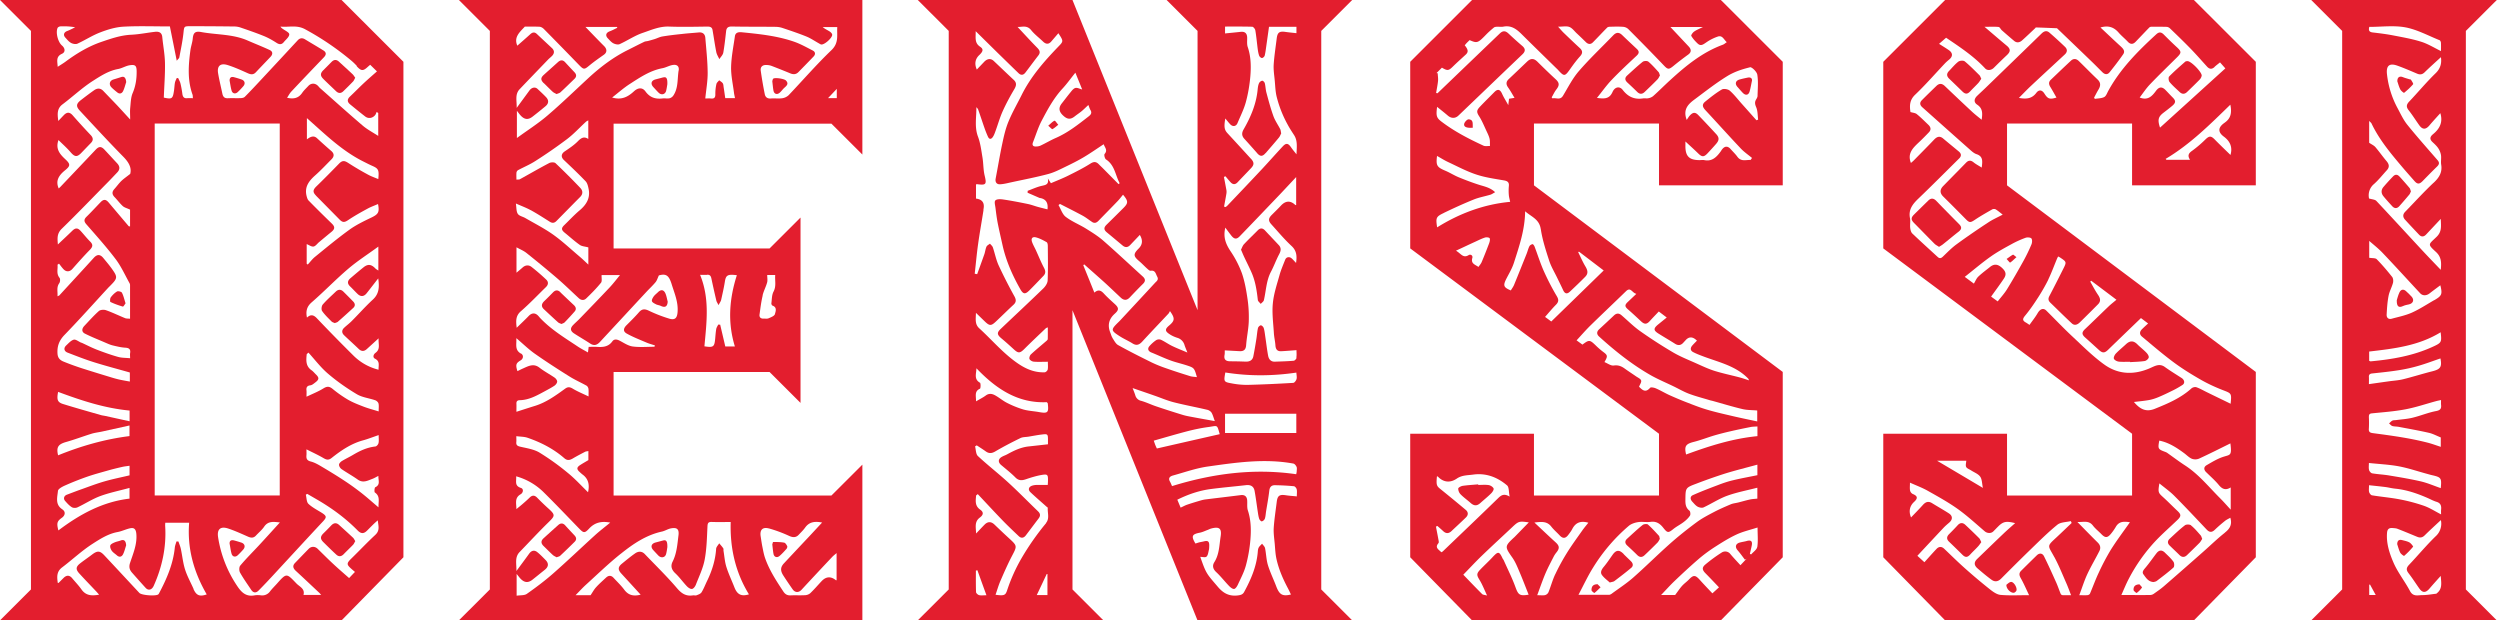
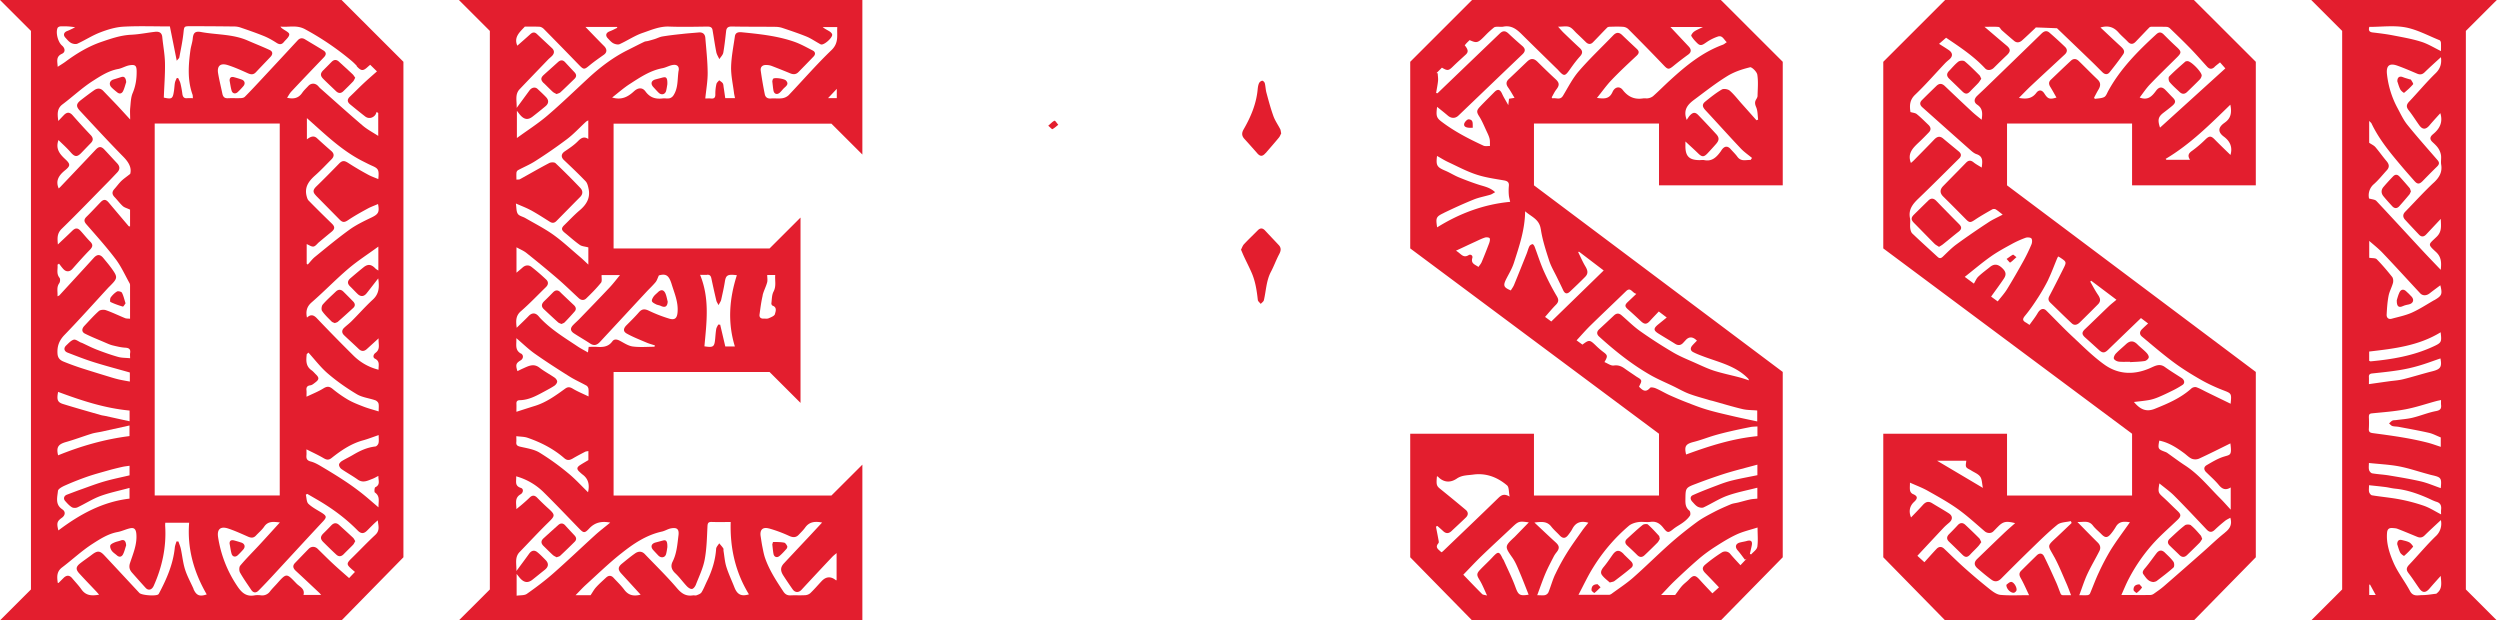
<svg xmlns="http://www.w3.org/2000/svg" viewBox="0 0 133 33" fill="none">
  <g clip-path="url(#a)" fill="#E31E2E">
    <path d="M12.841 4.225a6.313 6.313 0 0 0-.394-.119c-.156-.04-.232.029-.232.182.034.181.056.357.105.53.045.161.198.198.323.085a4 4 0 0 0 .303-.318c.122-.141.074-.303-.105-.36ZM17.206 4.206c.22.218.448.43.672.646.127.122.263.125.388 0 .176-.17.351-.343.518-.518.046-.049.071-.12.114-.199-.054-.07-.09-.142-.148-.193-.238-.223-.479-.442-.72-.663-.13-.119-.263-.116-.388.012-.144.144-.286.291-.43.433-.18.173-.185.306-.006.48v.002Z" />
    <path d="m0 0 1.647 1.644v29.715L0 33.003h18.172l3.29-3.356V3.287L18.172 0H0Zm3.316 27.097c-.397-.258-.264-.647-.233-.981.012-.113.25-.235.409-.303.377-.167.762-.318 1.15-.454.352-.122.712-.218 1.071-.32.258-.074.522-.139.783-.198.124-.029.252-.04.396-.063v.51c-.439.105-.884.193-1.32.318-.405.116-.8.266-1.196.408-.275.096-.544.201-.816.303-.153.057-.204.207-.097.332.108.122.221.25.357.334.074.048.216.048.3.009.409-.193.794-.445 1.214-.601.493-.181 1.014-.286 1.556-.434v.57c-1.432.167-2.647.833-3.784 1.692-.102-.391-.07-.49.184-.672.182-.127.21-.326.029-.445l-.003-.005ZM5.9 14.23c-.125-.173-.264-.332-.397-.496-.176-.218-.337-.213-.519-.011-.604.666-1.216 1.326-1.825 1.99-.014.016-.04.019-.1.05.018-.252-.064-.476.094-.697.049-.068.06-.23.014-.286-.184-.227-.079-.468-.107-.697.025-.02.054-.037.08-.057.081.102.158.215.251.309.15.147.33.122.465-.034.303-.343.607-.686.927-1.012.15-.156.178-.272.017-.434-.179-.178-.337-.38-.507-.566-.16-.179-.284-.173-.454-.006-.244.24-.496.47-.76.723-.022-.304-.065-.573.208-.837.827-.804 1.626-1.638 2.437-2.46.173-.175.34-.354.51-.532.164-.17.147-.332-.009-.496-.223-.238-.444-.482-.668-.72-.173-.184-.298-.179-.47.006-.624.66-1.248 1.317-1.874 1.975-.028.028-.057.054-.09.085-.157-.363-.055-.649.336-.966.287-.233.295-.324.029-.576-.292-.272-.55-.55-.377-1.034.22.218.45.42.646.649.218.252.343.272.578.025.165-.17.329-.343.496-.513.142-.144.133-.275-.006-.425A37.131 37.131 0 0 1 3.87 6.14c-.156-.179-.3-.193-.474-.015-.088.091-.175.185-.295.31-.048-.37-.076-.658.227-.885.547-.41 1.052-.89 1.627-1.255.405-.258.828-.533 1.33-.624.212-.04.41-.17.623-.201.3-.045.36.034.362.334.003.397-.053.774-.212 1.148-.1.235-.102.516-.13.78-.02.184-.003.368-.003.626-.261-.284-.47-.516-.686-.746-.247-.26-.499-.518-.748-.779-.15-.156-.32-.147-.485-.031-.232.164-.462.337-.689.513-.266.204-.289.34-.06.584.757.813 1.509 1.632 2.29 2.426.295.297.471.595.38.926-.192.153-.342.253-.47.375-.133.13-.244.286-.368.425-.134.147-.14.28 0 .428.153.158.283.34.445.487.093.082.232.113.385.187v.893c-.031-.006-.062 0-.074-.014-.354-.417-.708-.836-1.062-1.256-.15-.178-.267-.187-.428-.023-.25.258-.494.525-.751.777-.15.147-.14.258 0 .414.527.604 1.065 1.202 1.547 1.84.298.393.502.855.745 1.289a.217.217 0 0 1 .023.093v1.791c-.102-.011-.187-.003-.26-.03-.344-.14-.678-.304-1.027-.426-.107-.037-.292-.023-.371.045-.275.244-.519.522-.774.791-.136.145-.158.315.029.411.348.176.717.32 1.077.476.127.054.255.114.388.148.221.053.445.11.672.124.206.011.306.074.269.292-.012.08 0 .162 0 .27-.23-.023-.445-.015-.644-.072-.382-.107-.76-.243-1.13-.385-.27-.105-.53-.24-.794-.363-.014-.005-.031-.005-.048-.014-.13-.057-.278-.181-.383-.153-.15.043-.275.19-.4.306-.15.139-.118.31.074.383.462.178.922.36 1.392.507.63.198 1.267.363 1.919.55v.482c-.202-.037-.391-.068-.576-.11-.15-.035-.3-.077-.447-.123a96.22 96.22 0 0 1-1.537-.476c-.323-.105-.64-.22-.955-.348-.187-.074-.317-.182-.334-.428-.026-.406.093-.709.38-1.004.796-.822 1.558-1.677 2.335-2.52l.034-.033c.468-.465.473-.499.102-1.015l-.008-.011Zm-.304 7.898c-.08-.017-.161-.025-.238-.048-.669-.192-1.34-.38-2.003-.586-.3-.094-.343-.233-.264-.646 1.241.461 2.477.87 3.803.994v.57c-.445-.096-.87-.19-1.295-.284h-.003Zm1.293.508v.564c-1.31.164-2.57.524-3.798 1.023-.105-.434.006-.59.425-.709.46-.13.907-.3 1.363-.442.179-.054.369-.073.55-.113l1.457-.323h.003Zm3.409 8.695c-.15-.34-.337-.672-.45-1.026-.114-.354-.148-.734-.227-1.103-.029-.136-.085-.266-.13-.396h-.103c-.03.107-.076.212-.088.323-.087.875-.43 1.666-.836 2.431a.188.188 0 0 1-.042.06c-.122.107-.887.05-1.006-.074-.618-.663-1.236-1.33-1.857-1.992-.243-.261-.374-.27-.668-.046-.207.16-.425.304-.63.465-.23.184-.24.318-.042.536.292.32.592.629.89.944.048.05.096.107.164.184-.385.068-.7.06-.938-.278-.15-.213-.334-.402-.501-.604-.134-.158-.284-.167-.44-.02-.093.091-.184.185-.278.276-.002.002-.014 0-.042 0-.043-.307-.074-.596.23-.825.547-.414 1.051-.89 1.626-1.259.406-.26.828-.532 1.327-.623.23-.043.445-.153.671-.201.227-.049.306.073.326.306.046.552-.173 1.043-.337 1.544-.07.213-.023.366.11.516.239.27.477.539.72.805.15.164.335.108.434-.116.453-1.015.677-2.075.606-3.189-.002-.048.003-.096.006-.161h1.27c-.11 1.377.252 2.636.935 3.815-.377.13-.553.056-.706-.29l.006-.002ZM8.23 26.36V6.572h6.652V26.36H8.23Zm11.745 2.088c-.434.4-.837.83-1.259 1.242-.294.286-.297.337.023.612l.145.125c-.1.102-.188.195-.312.326-.292-.258-.581-.505-.859-.766-.275-.255-.541-.524-.81-.787-.142-.14-.338-.145-.477-.006-.246.25-.487.502-.73.754-.148.153-.103.286.039.42.42.387.836.781 1.253 1.172.028.026.05.057.099.111h-.941c.09-.334-.207-.434-.377-.612-.53-.55-.519-.57-1.043.02-.12.133-.25.26-.36.402a.509.509 0 0 1-.493.21 1.105 1.105 0 0 0-.32 0c-.448.088-.698-.14-.93-.49a6.375 6.375 0 0 1-1.02-2.6c-.066-.422.122-.6.535-.464.36.119.709.28 1.057.433.162.071.295.08.423-.059.144-.156.314-.295.433-.468.213-.317.505-.263.84-.23-.386.423-.746.823-1.112 1.217-.334.36-.683.705-.997 1.08-.066.076-.066.274-.012.37.179.32.394.618.598.925.117.172.261.164.391.03.292-.294.579-.6.86-.906.855-.924 1.705-1.85 2.564-2.769.201-.215.201-.286-.048-.448-.247-.156-.516-.289-.726-.487-.105-.1-.096-.32-.139-.488l.077-.042.453.263c.811.465 1.565 1.01 2.222 1.678.176.179.32.196.502.017.187-.184.363-.377.575-.55.023.272.128.527-.124.763v.002Zm-3.67-7.666c-.018-.158.017-.26.206-.283.088-.011.176-.085.253-.145.224-.167.226-.26.03-.447-.07-.069-.133-.148-.212-.204-.329-.224-.297-.542-.263-.865.03-.025.06-.05.09-.08.346.38.658.797 1.046 1.126.473.405.992.768 1.528 1.088.289.173.657.21.983.323.07.026.153.102.17.17.029.114.009.238.009.423-.292-.091-.542-.156-.783-.247-.286-.11-.575-.221-.838-.371a6.332 6.332 0 0 1-.837-.587c-.17-.136-.291-.136-.476-.023-.269.168-.57.287-.904.445 0-.161.006-.243 0-.326l-.003.003Zm3.641 5.419c.295.207.179.488.19.79-.32-.271-.604-.526-.904-.762-.289-.226-.587-.442-.893-.643-.385-.255-.78-.496-1.176-.731-.201-.12-.41-.247-.632-.303-.218-.057-.244-.17-.227-.349.006-.074 0-.145 0-.298.343.173.635.306.913.47.156.092.27.111.42-.008.507-.402 1.037-.765 1.674-.94.261-.071.516-.173.834-.281 0 .195.02.317-.009.43-.017.072-.102.17-.164.176-.44.049-.822.227-1.193.448-.193.116-.4.21-.593.329-.068.043-.15.13-.15.195 0 .08.065.185.136.233.28.193.581.357.859.555.283.202.53.057.788-.04.096-.036.187-.093.312-.155-.012.24.121.465-.165.604-.045.022-.062.252-.02.283V26.2Zm-1.638-8.363c.255.243.519.479.771.722.145.14.286.145.434.012l.629-.573c-.023.303.113.57-.167.774-.114.085-.156.244-.026.309.28.139.181.363.19.587a2.863 2.863 0 0 1-1.35-.766 91.1 91.1 0 0 1-1.938-1.978c-.178-.187-.334-.204-.521-.028-.068-.337-.014-.584.255-.816.666-.579 1.281-1.22 1.953-1.792.482-.41 1.02-.753 1.59-1.17v1.275c-.071-.05-.12-.073-.156-.11-.216-.227-.4-.25-.632-.063-.238.19-.468.386-.697.581-.162.14-.179.281-.015.437.136.13.261.27.397.4.167.158.335.144.48-.037.2-.253.396-.51.617-.791.06.436.062.81-.29 1.13-.39.358-.742.76-1.119 1.137-.127.128-.272.235-.402.357-.139.13-.139.275 0 .405l-.003-.002Zm-1.496-7.428 1.258 1.275c.167.17.27.147.462.017.329-.221.677-.414 1.026-.604.176-.096.366-.161.553-.244.087.443.014.545-.372.729-.39.187-.79.38-1.142.632-.635.459-1.238.96-1.845 1.454-.142.116-.252.269-.38.405a.432.432 0 0 1-.056-.045v-1.043c.125.048.252.147.363.13.107-.017.195-.15.292-.232.22-.184.439-.366.66-.547.192-.156.195-.275.02-.445-.417-.405-.83-.81-1.236-1.227-.06-.063-.085-.165-.108-.255-.113-.48.14-.797.474-1.092.297-.263.57-.558.853-.841.161-.162.15-.312-.02-.454a27.957 27.957 0 0 1-.748-.669c-.145-.133-.3-.124-.539.06v-1.13c.306.271.592.532.881.787.65.575 1.321 1.117 2.1 1.51.165.083.332.17.5.244.328.145.365.221.317.703-.187-.08-.377-.144-.547-.238a15.264 15.264 0 0 1-1.043-.615c-.215-.142-.326-.147-.507.04-.394.405-.791.808-1.196 1.201-.19.185-.202.306-.02.49v.004Zm2.168-6.884c.235.257.337.263.587.03.04-.036.084-.073.127-.11.108.105.204.201.36.352-.238.212-.473.413-.697.623-.252.235-.49.482-.74.717-.153.145-.153.28.009.414.266.218.532.436.804.646.168.128.386.094.522-.068.042-.048.06-.116.088-.176l.082.06V7.23c-.29-.187-.581-.34-.825-.547-.765-.652-1.51-1.324-2.264-1.99-.043-.037-.077-.085-.116-.124-.153-.156-.366-.156-.513.002-.11.12-.236.233-.326.366-.193.286-.454.346-.805.264.08-.12.139-.239.23-.335.572-.61 1.15-1.213 1.728-1.817.13-.136.14-.26-.025-.365-.323-.201-.655-.394-.98-.592-.151-.091-.279-.068-.395.06-.629.68-1.258 1.357-1.89 2.034-.3.323-.601.646-.913.96-.048.052-.144.072-.22.074-.23.009-.46-.005-.69.006-.178.009-.252-.082-.286-.235-.076-.36-.164-.717-.227-1.08-.07-.397.114-.572.505-.45.371.116.726.28 1.083.439.164.073.292.079.42-.057.257-.275.52-.544.778-.819.13-.136.128-.283-.042-.363-.388-.181-.79-.337-1.185-.51-.788-.343-1.646-.295-2.468-.448-.315-.056-.414.043-.442.352-.02.21-.097.413-.125.623-.105.79-.164 1.582.113 2.355.017.046.012.097.02.19-.113 0-.204-.008-.292 0-.181.023-.246-.07-.269-.232a5.18 5.18 0 0 0-.102-.556c-.023-.096-.08-.187-.119-.28-.026 0-.051 0-.077-.003-.034.082-.079.161-.096.244-.025.136-.028.277-.048.413-.065.451-.108.48-.544.383.022-.615.073-1.227.062-1.836-.008-.462-.1-.924-.144-1.39-.026-.243-.182-.294-.38-.274-.422.048-.845.136-1.267.156-.567.025-1.091.21-1.613.388-.685.238-1.309.615-1.893 1.049-.122.09-.255.167-.41.269-.015-.286-.108-.539.226-.692.193-.087.176-.291 0-.442-.213-.184-.343-.686-.232-.935.02-.042.099-.08.153-.082.252-.009.507-.003.782.05-.139.066-.275.14-.417.194-.181.065-.235.212-.105.354.094.102.185.218.304.283.093.051.246.08.337.04.41-.187.793-.44 1.213-.6.391-.151.81-.279 1.224-.304.808-.045 1.621-.014 2.483-.014.119.59.238 1.182.365 1.825.074-.094.128-.13.137-.176.079-.425.17-.847.218-1.278.042-.38.02-.383.39-.383.772 0 1.543.006 2.313.015.114 0 .23.02.335.056.414.142.827.284 1.233.448.238.096.467.227.683.366.153.099.272.099.385-.037.11-.136.295-.278.292-.417 0-.105-.244-.207-.377-.312a.285.285 0 0 1-.09-.099c.433.048.855-.105 1.309.142a14.788 14.788 0 0 1 2.446 1.658c.107.088.207.187.303.289v.023Z" />
    <path d="M18.79 16.041c-.17-.176-.343-.349-.516-.521-.133-.134-.275-.136-.41-.006-.236.227-.482.442-.695.689-.062.073-.085.263-.034.34.142.207.329.382.505.56.042.043.11.057.17.086.065-.026.124-.037.164-.071.275-.24.547-.487.816-.734.12-.108.108-.23 0-.343ZM6.538 16.31c.029.009.097-.116.142-.173-.07-.215-.108-.402-.193-.564-.028-.056-.198-.099-.258-.068-.13.077-.246.193-.337.315-.042.057-.045.23-.017.244.213.102.436.181.66.246h.003ZM6.428 28.752c-.11.042-.233.06-.34.108-.085.036-.202.093-.221.161-.023.082.025.204.079.28.07.097.181.162.272.244.13.116.255.082.326-.054.076-.15.113-.317.167-.479-.017-.238-.108-.325-.286-.26h.003ZM18.036 27.924c-.142-.127-.278-.11-.408.023-.136.142-.272.283-.414.42-.178.172-.187.303-.008.478.226.224.453.448.688.664.13.119.264.102.389-.026.164-.17.337-.332.501-.502.046-.048.071-.119.116-.192-.045-.071-.073-.14-.121-.184-.244-.23-.494-.454-.74-.678l-.003-.003ZM6.24 4.917c.128.102.244.057.307-.068.074-.15.113-.32.167-.479-.017-.226-.102-.323-.26-.272-.137.043-.276.088-.412.128-.207.06-.266.26-.113.42.096.098.204.186.315.274l-.003-.003ZM12.83 28.862a7.99 7.99 0 0 0-.372-.11c-.167-.043-.252.02-.243.173.037.19.056.36.102.524.048.176.204.212.337.085.1-.094.196-.196.286-.298.13-.147.082-.314-.11-.374ZM29.817 15.55c-.139-.136-.269-.13-.402.01-.153.158-.309.314-.468.467-.141.139-.164.28-.014.422.25.235.502.47.757.7.045.04.113.057.178.088.066-.031.134-.048.173-.09.182-.188.36-.38.53-.576.108-.125.063-.241-.045-.343a80.93 80.93 0 0 1-.712-.675l.003-.002ZM35.267 4.12c-.13.037-.263.069-.397.105-.223.06-.272.23-.116.403.094.102.184.204.284.303.147.145.348.097.4-.099.033-.133.05-.27.064-.346.012-.331-.053-.414-.235-.363v-.002ZM28.93 4.421c.159.153.312.312.474.462.056.051.133.08.204.122.079-.034.155-.048.206-.093.253-.233.496-.474.743-.712.125-.119.119-.24 0-.362-.162-.173-.326-.346-.485-.52-.121-.135-.246-.14-.382-.019-.255.23-.513.46-.766.689-.167.153-.164.272.003.436l.003-.003ZM41.463 29.585c.136-.116.255-.247.374-.38.034-.036.06-.116.042-.153-.037-.073-.099-.173-.164-.184-.19-.034-.388-.034-.581-.034-.017 0-.037.096-.048.128.022.187.034.348.065.507.031.164.184.221.312.113v.003ZM34.896 16.188c.077.04.17.046.25.082.235.114.357.043.376-.22-.036-.14-.06-.287-.113-.42-.09-.224-.244-.247-.41-.08-.077.074-.165.14-.225.224-.05.074-.113.182-.09.25.022.07.133.122.215.164h-.003Z" />
    <path d="M26.06 1.644v29.715l-1.647 1.644h21.465v-8.284l-1.647 1.644H32.643V19.79h8.298l1.647 1.644v-9.86l-1.647 1.644h-8.298v-6.64h11.588l1.647 1.644V0H24.413l1.646 1.644Zm1.966 29.95c-.127.091-.34.066-.541.097v-1.157c.1.122.15.193.21.255.212.219.41.23.646.04.218-.173.433-.349.649-.521.198-.162.212-.338.028-.522-.142-.144-.286-.295-.445-.42-.156-.118-.303-.073-.42.086-.209.292-.424.578-.68.926.01-.388-.104-.728.174-1.014.51-.527 1.011-1.069 1.536-1.582.348-.34.365-.388 0-.722a12.833 12.833 0 0 1-.601-.578c-.136-.14-.258-.15-.4-.015-.11.108-.227.213-.346.315-.107.096-.22.184-.365.303.006-.3-.114-.592.227-.79.141-.083.172-.287.014-.338-.36-.116-.227-.368-.253-.617a3.36 3.36 0 0 1 1.449.833c.64.632 1.26 1.284 1.887 1.93.252.26.303.28.55.014.309-.332.672-.4 1.12-.315-.278.23-.553.437-.805.666-.746.678-1.474 1.375-2.23 2.04-.449.395-.928.752-1.415 1.095l.011-.009Zm-.314-12.784c-.343-.196-.221-.493-.244-.82.36.304.66.602 1.003.84.598.42 1.213.816 1.834 1.204.289.181.604.318.901.485.048.028.09.105.1.164.014.114.005.227.005.408-.306-.147-.584-.26-.833-.41-.159-.097-.267-.111-.417 0-.499.362-1 .725-1.601.912-.312.096-.624.198-.986.314 0-.198.005-.311 0-.422-.009-.136.05-.193.184-.195.49-.012.901-.247 1.315-.47.178-.097.357-.19.524-.301.068-.046.139-.14.145-.213.005-.068-.066-.164-.128-.21-.266-.184-.558-.337-.813-.535-.312-.244-.584-.088-.867.037-.102.045-.202.096-.306.147-.108-.337-.08-.425.172-.575.142-.085.17-.275.017-.363l-.005.003Zm-.241 4.395c.218.029.42.023.598.085.714.247 1.38.587 1.955 1.089.153.133.29.105.445.014.216-.128.44-.244.663-.36.043-.023.094-.02.17-.037v.482c-.147.088-.289.167-.425.255-.2.127-.21.224-.04.377.049.045.097.09.148.13.326.236.388.559.298.947-.357-.346-.686-.712-1.063-1.018a13.092 13.092 0 0 0-1.522-1.093c-.295-.176-.669-.23-1.012-.31-.159-.036-.235-.084-.218-.252.009-.087 0-.175 0-.306l.003-.003Zm13.422 4.903a7.19 7.19 0 0 1 1.091.403c.198.088.357.099.51-.063.117-.124.244-.246.343-.385.218-.303.513-.34.899-.264-.238.256-.454.49-.672.723-.453.482-.907.964-1.358 1.448-.19.204-.198.389-.034.646.16.247.324.49.494.732.13.187.325.19.473.03.544-.589 1.09-1.172 1.638-1.753.07-.074.156-.136.23-.202v1.443s-.029.008-.04 0c-.268-.217-.522-.2-.76.054-.201.215-.394.44-.606.643a.474.474 0 0 1-.286.102c-.253.014-.508-.003-.763.009-.178.008-.292-.071-.383-.213-.368-.558-.736-1.12-.96-1.754-.068-.19-.105-.394-.145-.593-.04-.192-.065-.385-.096-.578-.054-.337.093-.51.425-.425v-.003Zm-7.859 1.347c.65-.52 1.338-.99 2.174-1.174.173-.037.331-.147.504-.175.32-.057.423.06.383.38-.06.475-.09.957-.315 1.4-.113.229-.053.425.145.611.224.21.405.468.618.692.07.074.192.159.275.142.082-.014.167-.136.204-.23.17-.44.382-.873.467-1.329.108-.575.12-1.17.148-1.757.008-.179.036-.252.226-.247.332.012.663.003 1.01.003-.04 1.392.252 2.675.971 3.849-.405.124-.623.011-.773-.374-.142-.363-.312-.717-.428-1.089-.085-.269-.102-.56-.15-.841-.009-.049.008-.11-.015-.145-.062-.093-.141-.178-.215-.266-.057.096-.156.19-.164.289-.04.612-.221 1.179-.488 1.726-.096.198-.173.405-.289.592-.048.077-.167.12-.264.156-.056.023-.13-.003-.195.006-.368.056-.604-.097-.847-.383-.539-.632-1.14-1.216-1.715-1.817-.159-.164-.346-.15-.513-.034-.24.168-.468.357-.694.542-.224.181-.23.323-.037.533.334.365.669.73 1.026 1.122-.383.096-.65.031-.867-.258-.17-.23-.38-.428-.573-.638-.13-.142-.27-.136-.405-.008-.179.167-.363.328-.527.51-.105.113-.179.255-.29.42h-.799c.193-.196.355-.375.53-.536.618-.561 1.219-1.145 1.87-1.664l.012-.008Zm7.536-13.737c.054-.235.176-.454.24-.686.035-.12.006-.252.006-.402h.426c-.026.303.068.589-.091.887-.094.178-.085.41-.114.62-.005.04.029.11.06.122.26.09.164.317.128.454-.026.096-.21.167-.335.22-.076.035-.178.012-.266.018-.156.005-.238-.074-.216-.224.046-.337.088-.678.168-1.01h-.006Zm-2.959-1.1c.148-.014.204.057.233.187.085.397.172.794.266 1.188.014.065.06.124.116.24.065-.127.12-.198.139-.277.07-.318.145-.638.196-.958.056-.36.141-.42.64-.357-.402 1.258-.499 2.51-.105 3.792h-.51l-.272-1.16c-.034 0-.07-.005-.105-.005-.037.08-.09.153-.105.235-.03.17-.04.343-.056.513-.04.442-.097.482-.573.408.114-1.264.292-2.53-.23-3.803.162 0 .267.008.369 0l-.003-.003Zm-4.63.02c-.19.23-.355.448-.54.646-.532.564-1.073 1.123-1.612 1.68-.108.111-.227.213-.334.324-.167.17-.159.314.037.445.286.187.583.357.867.544.207.136.365.08.518-.085.825-.887 1.647-1.777 2.472-2.664.161-.173.337-.335.487-.516.077-.093.11-.22.176-.36.366-.102.53-.022.68.465.145.473.349.932.318 1.451-.02.34-.125.479-.448.383a7.622 7.622 0 0 1-1.091-.425c-.213-.1-.357-.097-.516.084-.21.241-.437.465-.663.69-.17.17-.196.328.008.444.337.19.7.329 1.057.482.145.062.298.102.445.15l-.025.071c-.386 0-.774.037-1.154-.014-.238-.031-.464-.187-.686-.303-.15-.08-.3-.108-.4.03-.215.298-.51.315-.827.293-.139-.009-.277 0-.433 0l-.037.297c-.201-.116-.389-.21-.559-.326-.685-.456-1.394-.887-1.97-1.49-.033-.034-.064-.074-.096-.11-.17-.197-.36-.194-.535-.007-.196.204-.405.397-.632.621-.04-.346-.068-.63.227-.884.464-.403.887-.85 1.326-1.278.136-.13.15-.28.011-.408a10.95 10.95 0 0 0-.78-.672c-.144-.11-.322-.1-.472.037-.094.085-.193.164-.323.275v-1.352c.19.107.38.181.532.303.561.448 1.117.904 1.661 1.372.383.331.745.686 1.117 1.029.127.119.277.133.396.02.278-.267.55-.542.791-.84.065-.082.023-.252.031-.405h.97l.005.003Zm3.122-10.886c-.073.448-.01.927-.28 1.33a.365.365 0 0 1-.204.147c-.12.025-.247-.006-.366.008-.374.046-.674-.042-.912-.37-.165-.228-.394-.21-.613-.01-.311.287-.654.485-1.162.33.33-.256.615-.51.933-.715.544-.351 1.085-.72 1.746-.844.19-.037.365-.145.555-.173.221-.034.343.08.306.297h-.003Zm8.415 1.468h-.465l.465-.493v.493ZM27.902 1.417c.23 0 .515-.008.802.006.079.003.17.06.226.116.627.635 1.25 1.272 1.87 1.913.256.263.284.258.56.028.243-.201.504-.382.761-.564.18-.124.182-.303.012-.47-.32-.32-.635-.65-.986-1.012h1.677a.783.783 0 0 1 .017.045c-.136.063-.266.136-.405.187-.198.074-.244.219-.1.372.092.096.18.204.29.263.096.051.25.088.337.048.42-.19.808-.459 1.239-.603.448-.153.892-.352 1.394-.332.68.026 1.36.009 2.04 0 .145 0 .244.034.27.179.07.394.122.788.201 1.179.026.13.105.25.162.374.073-.114.187-.221.21-.346.067-.377.107-.76.15-1.142.022-.196.121-.25.311-.247.78.015 1.56.009 2.336.017a1.2 1.2 0 0 1 .36.063c.422.141.847.283 1.26.45.239.097.454.247.68.372.035.02.069.045.109.053.164.037.62-.368.586-.532-.014-.066-.085-.13-.147-.168-.116-.073-.244-.127-.357-.226h.776c-.03.425.1.836-.309 1.227-.796.762-1.519 1.601-2.281 2.4a.64.64 0 0 1-.354.162c-.193.025-.394-.006-.59.011-.184.014-.292-.07-.323-.23a21.032 21.032 0 0 1-.215-1.252c-.026-.198.093-.309.297-.3a.828.828 0 0 1 .264.042c.34.13.68.266 1.017.405.162.066.304.057.428-.07.27-.275.539-.55.805-.828.116-.122.097-.25-.05-.323-.327-.167-.647-.349-.993-.468-.895-.309-1.83-.405-2.769-.499-.178-.017-.343.003-.374.216-.076.538-.187 1.08-.201 1.62-.011.452.093.908.15 1.361.011.097.034.19.057.306h-.519c-.028-.192-.054-.385-.085-.578-.011-.07-.011-.156-.048-.212-.045-.066-.125-.108-.19-.159-.05.065-.133.127-.147.201a2.275 2.275 0 0 0-.057.536c.006.19-.065.252-.244.232-.093-.011-.192 0-.291 0 .048-.479.13-.927.127-1.371-.006-.618-.074-1.239-.125-1.857-.017-.201-.139-.306-.351-.286-.292.028-.587.045-.879.08-.348.036-.7.076-1.045.133-.142.022-.275.093-.414.138a8.026 8.026 0 0 1-.349.1c-.07.02-.15.017-.212.048-.292.139-.579.289-.868.433-.768.38-1.442.89-2.071 1.466-.734.677-1.451 1.374-2.21 2.023-.491.422-1.044.771-1.625 1.196V5.895c.1.125.153.204.221.272.196.198.386.213.61.04.232-.179.462-.366.688-.553.179-.147.19-.32.031-.487-.147-.154-.303-.298-.459-.443-.122-.11-.303-.073-.42.085l-.682.93c.011-.383-.105-.717.159-.995.501-.527 1.006-1.048 1.51-1.573.068-.07.148-.13.215-.2.13-.137.13-.279-.005-.409-.267-.252-.539-.502-.805-.754-.133-.125-.244-.088-.363.023-.22.201-.448.397-.677.6-.193-.444.108-.705.39-1.005l-.01-.009Zm.325 9.758c.35.192.686.41 1.024.623.133.085.246.068.351-.04.42-.424.836-.852 1.258-1.275.16-.159.153-.334.015-.482a36.21 36.21 0 0 0-1.321-1.32c-.063-.06-.252-.054-.343-.003-.524.275-1.034.572-1.55.856-.046.025-.108.014-.187.023 0-.14-.009-.261.003-.38a.186.186 0 0 1 .084-.125c.307-.164.63-.298.919-.485a26.513 26.513 0 0 0 1.683-1.164c.363-.275.675-.618 1.012-.927.028-.026.065-.04.122-.074v.992c-.23-.156-.383-.054-.559.125-.204.207-.453.371-.694.535-.193.13-.21.304-.042.462.39.369.782.74 1.153 1.128.09.094.128.255.156.392.108.495-.113.855-.485 1.164-.28.238-.532.51-.796.766-.179.17-.173.263.014.416.267.216.519.448.8.646.113.08.28.085.456.133v.916c-.173-.162-.32-.306-.48-.44-.461-.39-.903-.807-1.394-1.156-.467-.331-.983-.592-1.48-.881-.132-.077-.325-.11-.399-.224-.085-.133-.068-.332-.102-.55.304.136.556.227.785.354l-.003-.005Z" />
    <path d="M30.08 27.961c-.118-.133-.246-.15-.382-.028-.26.232-.521.467-.78.703-.155.141-.14.277.004.416.164.159.323.323.49.476.057.051.133.08.201.12.074-.032.145-.04.187-.08.261-.244.519-.493.771-.745.116-.114.094-.233-.011-.343-.162-.173-.323-.343-.482-.519h.003ZM35.026 29.557c.145.147.355.11.408-.077.04-.139.054-.286.069-.363.008-.323-.057-.405-.224-.363-.134.034-.264.071-.397.105-.235.06-.29.236-.122.414.088.096.176.19.266.284ZM41.131 4.192c-.031.042-.037.102-.045.13.022.184.034.337.06.487.033.193.19.25.337.12.085-.074.15-.17.232-.247.125-.114.266-.218.099-.397-.1-.105-.623-.173-.683-.093ZM68.026 13.034c-.24-.258-.484-.51-.722-.768-.134-.145-.261-.148-.397-.006-.241.244-.49.479-.723.728-.074.077-.108.19-.162.295.06.139.108.258.162.374.133.284.278.564.402.85.202.462.275.953.33 1.449.008.076.101.141.155.212.057-.065.15-.124.167-.198.12-.505.125-1.032.374-1.508.162-.306.278-.635.44-.938.096-.181.121-.331-.023-.487l-.003-.003ZM67.335 8.142c.235-.272.473-.544.7-.819.06-.07.09-.164.125-.224-.023-.102-.023-.173-.051-.226-.117-.23-.272-.445-.36-.686-.148-.408-.261-.83-.374-1.253-.046-.164-.046-.34-.088-.507-.014-.057-.097-.14-.14-.133a.257.257 0 0 0-.166.13c-.043.093-.06.204-.071.309-.068.78-.363 1.48-.748 2.148-.108.187-.11.343.04.507.232.253.458.51.685.768.159.179.28.176.442-.014h.006ZM56.302 6.64c-.068-.076-.167-.23-.199-.218-.107.043-.192.145-.337.266.114.097.199.196.224.182.113-.06.21-.153.312-.233v.003Z" />
-     <path d="M71.937 0h-9.874l1.647 1.644V16.5L57.056 0h-8.23l1.646 1.644v29.715l-1.647 1.644h9.877l-1.646-1.644V16.503l6.651 16.5h8.23l-1.646-1.644V1.644L71.937 0Zm-3.134 20.369c-.816.048-1.633.087-2.449.107a4.29 4.29 0 0 1-.827-.08c-.428-.076-.428-.093-.34-.58 1.258.201 2.505.193 3.78.006.006.13.037.246.009.345-.023.08-.11.199-.173.201Zm.161 1.64v1.026h-3.792V22.01h3.792Zm.015-2.975c-.015.062-.097.153-.156.158-.335.029-.672.037-1.006.049-.213.005-.318-.136-.352-.315-.065-.351-.105-.711-.159-1.066-.02-.136-.034-.277-.076-.408-.02-.062-.1-.144-.153-.144-.054 0-.139.085-.153.144-.043.19-.054.388-.085.581-.048.303-.1.61-.159.91-.042.227-.198.303-.414.295-.269-.009-.541-.017-.81-.017-.23 0-.357-.082-.31-.337.015-.071.01-.145.012-.244l.78.042c.226.012.34-.073.357-.323.03-.417.122-.827.139-1.241.014-.4-.006-.802-.063-1.196-.068-.47-.15-.95-.306-1.397a5.462 5.462 0 0 0-.606-1.17c-.244-.37-.397-.735-.272-1.245.121.162.218.295.32.425.15.19.278.21.445.037.728-.751 1.45-1.51 2.174-2.267.263-.278.524-.559.83-.885v1.488h-.043c-.26-.249-.517-.238-.77.034-.156.168-.32.326-.482.488-.187.187-.199.314-.023.507.352.388.689.794 1.071 1.148.275.255.295.536.241.904-.093-.1-.159-.176-.235-.244-.125-.107-.286-.073-.343.071-.105.27-.224.539-.3.816-.14.5-.31 1-.357 1.514-.051.521.025 1.057.056 1.584.014.218.068.434.082.649.015.215.108.32.32.306.253-.014.505-.034.8-.057 0 .142.017.273-.009.394l.015.012ZM66.544 8.44A283.6 283.6 0 0 0 65.3 7.085c-.164-.178-.193-.34-.113-.782.096.116.172.215.258.306.138.147.314.122.39-.06.154-.368.338-.73.443-1.113.122-.448.2-.913.24-1.375.043-.521.035-1.046-.138-1.556-.054-.156-.026-.34-.031-.513-.009-.224-.125-.323-.349-.297-.27.031-.536.054-.828.085v-.366c.482 0 .961-.005 1.443.009.06 0 .156.116.167.19.057.331.085.666.128.997.017.122.037.244.079.357.02.054.1.122.147.12.051 0 .13-.074.145-.128.042-.167.06-.337.085-.508.048-.337.096-.674.144-1.023h1.46v.338c-.204-.023-.394-.04-.587-.068-.323-.046-.425.03-.464.36-.057.462-.13.923-.16 1.388-.016.29.035.584.06.876.023.26.032.524.088.777a6.13 6.13 0 0 0 .598 1.533c.102.192.224.377.343.56.19.298.14.624.125 1.018-.12-.153-.207-.252-.28-.36-.162-.238-.27-.258-.457-.056-.368.394-.726.802-1.094 1.196-.615.657-1.236 1.309-1.856 1.96-.026.026-.06.046-.09.066l-.077-.025c.04-.221.085-.443.121-.664a.628.628 0 0 0 .009-.192c-.043-.241-.09-.482-.136-.723l.082-.034c.085.102.17.204.258.303.127.145.258.156.394.009.235-.25.476-.496.711-.746.17-.181.17-.309-.017-.51l.003.006ZM57.21 3.866c.136.337.252.618.362.895-.133-.034-.263-.11-.365-.08-.108.032-.196.157-.275.253-.15.182-.29.371-.436.556-.182.223-.173.422.03.626.244.244.42.26.658.068.122-.096.252-.179.371-.278.11-.093.213-.198.346-.32.048.116.068.198.11.266.089.145.032.241-.084.332-.553.43-1.1.867-1.752 1.153-.28.122-.544.281-.822.411a.613.613 0 0 1-.238.046c-.17.005-.218-.08-.156-.236.15-.376.267-.77.454-1.127.32-.61.649-1.22 1.125-1.732.23-.25.428-.53.672-.833ZM52.085 31.66c-.066-.018-.156-.102-.16-.16-.013-.382-.008-.762-.008-1.144l.08-.02c.153.425.306.85.482 1.332-.176 0-.29.02-.394-.008Zm3.641-.003h-.57c.188-.392.358-.757.53-1.12.012 0 .026 0 .038.003v1.117h.002Zm-.076-3.823a13.871 13.871 0 0 0-1.318 1.887 9.055 9.055 0 0 0-.751 1.678c-.088.269-.153.306-.618.243.088-.252.159-.507.264-.748.19-.439.382-.878.603-1.303.29-.553.298-.544-.172-.975-.255-.233-.502-.47-.752-.709-.178-.17-.357-.17-.532.009-.136.139-.267.28-.445.467-.012-.348-.097-.626.201-.85.198-.147.204-.289.017-.42-.295-.206-.24-.478-.218-.753.028-.026.06-.048.088-.074.445.473.887.952 1.34 1.42.272.28.558.55.842.819.133.125.266.1.377-.045.227-.298.45-.598.677-.896.108-.142.1-.258-.031-.383-.53-.51-1.046-1.04-1.59-1.538-.524-.48-1.088-.916-1.607-1.4-.113-.105-.105-.34-.15-.513.028-.02.06-.037.088-.057.156.105.317.204.47.314.173.128.323.122.516.009.434-.255.881-.487 1.335-.708.127-.063.286-.054.43-.077.242-.04.485-.088.726-.116.292-.037.312-.014.312.272v.25c-.36.039-.7.079-1.037.115-.411.046-.774.222-1.131.417-.09.051-.196.082-.286.136-.202.113-.21.286-.037.434.255.215.521.422.756.66.176.179.343.17.556.1.258-.089.521-.17.79-.222.378-.068.397-.042.389.329 0 .048-.006.096-.011.193-.193 0-.377-.003-.562 0a.851.851 0 0 0-.266.037c-.193.065-.235.218-.09.354.277.263.569.51.852.765.023.02.066.042.066.062-.02.27.107.564-.094.808l.003.009Zm-3.523-7.477c-.326-.192-.184-.482-.181-.765 1.034 1.083 2.199 1.876 3.746 1.803.032.042.049.053.049.067.06.496.005.545-.485.457-.272-.048-.556-.06-.82-.136a5.202 5.202 0 0 1-.855-.346c-.221-.11-.414-.278-.632-.4-.159-.09-.329-.127-.504.003-.148.11-.315.19-.52.312.004-.29-.098-.536.208-.672.042-.02.048-.292 0-.323h-.006ZM55.743 9.48c.071.343-.116.36-.326.408-.255.057-.498.173-.745.264 0 .034-.003.068-.005.102.21.09.416.181.626.272.028.011.065.011.096.02.268.07.38.267.337.592a22.406 22.406 0 0 1-.51-.13c-.181-.051-.357-.12-.538-.156-.44-.091-.879-.176-1.32-.241-.137-.02-.33-.026-.406.054-.065.068-.009.26.008.396.034.275.068.553.122.825.08.4.173.796.261 1.193.187.822.527 1.582.94 2.31.151.264.259.278.474.065.255-.252.502-.516.751-.774.136-.141.12-.271.028-.442-.158-.297-.283-.615-.425-.923-.065-.142-.144-.275-.198-.42-.08-.21.006-.32.215-.263.193.053.377.152.553.252.045.025.062.127.062.192.006.615.017 1.23-.008 1.845-.006.148-.122.318-.235.428-.746.723-1.508 1.432-2.262 2.149-.21.198-.196.306.028.496.233.192.457.396.68.6.23.21.32.199.548-.028.377-.377.765-.74 1.15-1.108.014-.014.043-.017.1-.043 0 .219.002.42-.003.621 0 .031-.034.07-.063.094-.275.238-.558.47-.827.717-.06.053-.108.187-.082.252.028.068.144.136.23.142.234.02.47.005.747.005 0 .162.017.292-.008.414-.012.06-.102.145-.159.147-.507.02-.952-.155-1.372-.433-.799-.53-1.408-1.267-2.108-1.905-.244-.22-.187-.482-.179-.825l.462.448c.264.255.343.258.612.003.31-.292.612-.592.924-.881.145-.133.15-.258.057-.434a26.508 26.508 0 0 1-.842-1.65c-.142-.305-.204-.648-.314-.971-.026-.074-.1-.13-.153-.196-.063.051-.153.09-.185.159-.056.124-.068.269-.113.4-.125.357-.255.71-.383 1.065a10.924 10.924 0 0 0-.13-.025c.06-.522.105-1.046.179-1.568.082-.595.19-1.187.283-1.782.006-.032 0-.066.008-.1.061-.325-.073-.507-.402-.547v-.748c.02-.008.034-.022.048-.02.493.068.527.012.411-.462-.073-.308-.062-.634-.113-.949-.063-.377-.108-.765-.241-1.12-.193-.515-.077-1.034-.085-1.567.031.04.076.077.093.122.117.329.224.66.34.992.054.153.114.306.182.456.082.179.193.128.272 0 .065-.102.102-.22.145-.337.124-.343.223-.697.374-1.029.181-.4.39-.785.615-1.164.113-.193.13-.34-.04-.496-.354-.33-.703-.666-1.054-.998-.159-.15-.343-.133-.513.045-.128.136-.258.27-.391.411-.136-.311-.085-.57.136-.776.2-.19.23-.312.04-.44-.307-.204-.227-.484-.236-.827l1.156 1.14c.375.365.746.73 1.123 1.093.136.13.263.108.374-.04.227-.297.448-.6.677-.895.12-.153.09-.264-.042-.402-.363-.366-.709-.749-1.06-1.123.224.017.493-.116.722.17.182.227.423.406.635.61.153.147.298.158.44-.009l.374-.436c.283.43.277.428-.017.73-.746.775-1.449 1.58-1.933 2.551-.235.471-.5.927-.7 1.412-.153.365-.244.76-.326 1.148-.136.629-.238 1.264-.36 1.893-.034.181.045.314.24.303.202-.011.403-.065.602-.108.651-.141 1.309-.266 1.955-.439.323-.085.63-.246.935-.394.326-.156.652-.32.961-.504.354-.21.692-.448 1.054-.686.06.178.227.314.049.518-.04.046.01.25.076.292.468.306.493.84.726 1.264l-.06.049-.81-.82c-.08-.082-.165-.158-.244-.24-.142-.142-.26-.148-.448-.029-.38.241-.785.442-1.19.644-.29.144-.593.26-.907.396-.046-.07-.09-.141-.17-.266h.005Zm3.438 8.488c-.054-.08-.076-.181-.113-.272-.157-.391-.078-.727.238-1.006.224-.201.224-.312 0-.516-.198-.181-.403-.363-.584-.561-.15-.162-.295-.23-.502-.045-.2-.502-.396-.981-.59-1.46.018-.014.032-.028.05-.043.353.315.71.627 1.062.944.297.27.584.547.878.822.173.162.33.156.485-.008.23-.244.462-.485.7-.72.145-.142.136-.26-.011-.394-.703-.638-1.395-1.29-2.109-1.913-.28-.244-.604-.442-.92-.64-.352-.216-.746-.372-1.07-.621-.18-.14-.257-.411-.382-.624l.077-.062c.402.207.807.408 1.204.623.179.097.337.227.507.338.136.09.244.036.346-.071.335-.346.675-.689 1.01-1.038.101-.104.189-.223.288-.342.284.337.284.442.029.7-.3.3-.604.6-.907.898-.153.153-.15.27.022.41.278.23.553.46.83.692.145.122.281.111.409-.025.167-.176.337-.352.51-.536.168.276.148.517-.06.723-.294.295-.289.405.026.672.144.121.272.26.41.385.06.051.137.133.196.125.261-.037.272.167.355.317.09.167-.04.244-.122.332-.61.663-1.225 1.32-1.837 1.98a1.82 1.82 0 0 1-.105.106c-.413.405-.413.439.074.753.218.14.456.241.677.38.213.133.357.071.513-.096.46-.502.93-.992 1.395-1.488.034-.037.05-.085.082-.136.275.383.26.51-.048.77-.221.188-.224.293.017.451.125.086.269.15.41.196a.561.561 0 0 1 .398.397c.034.108.082.212.15.39-.312-.132-.57-.232-.82-.353-.203-.1-.39-.236-.594-.33a.297.297 0 0 0-.25.026 1.893 1.893 0 0 0-.349.31c-.124.138-.079.271.091.342.337.136.669.295 1.01.42.28.105.577.17.864.263.413.136.413.14.555.63-.128-.018-.25-.018-.36-.052-.42-.13-.836-.263-1.253-.41a6.968 6.968 0 0 1-.785-.315c-.603-.298-1.207-.6-1.794-.927-.133-.074-.215-.252-.309-.39h.006Zm1.216 3.058c-.04-.125-.09-.244-.142-.38.405.14.788.27 1.168.403.343.119.68.266 1.029.354.59.15 1.19.26 1.782.4.083.02.176.082.219.15.07.116.102.255.175.45-.42-.076-.793-.141-1.165-.212-.184-.034-.37-.065-.547-.12-.47-.144-.94-.294-1.408-.453-.27-.09-.527-.218-.8-.294a.408.408 0 0 1-.311-.298Zm1.08 2.684c-.029-.068-.051-.136-.097-.267.598-.17 1.18-.342 1.763-.495.377-.097.76-.179 1.145-.23.496-.065.45-.159.601.38-1.102.25-2.205.501-3.344.762-.003-.008-.037-.076-.068-.15Zm7.507 2.698c-.21-.023-.39-.031-.572-.06-.343-.053-.45.02-.49.355-.057.462-.13.924-.16 1.388-.016.284.03.57.055.853.022.27.034.542.093.803.122.547.346 1.06.61 1.555.056.105.104.213.158.326-.459.11-.618.009-.793-.462-.142-.37-.318-.73-.434-1.11-.085-.287-.09-.596-.15-.893-.017-.085-.102-.16-.159-.238-.062.07-.144.133-.184.215-.037.076-.04.173-.048.264-.071.753-.363 1.43-.72 2.085-.074.14-.184.168-.34.188-.445.05-.754-.1-1.052-.448-.6-.706-.626-.686-.943-1.604.113 0 .269.045.331-.012.082-.076.094-.23.125-.351.017-.071.017-.148.02-.221.008-.238-.066-.298-.292-.238-.08.02-.159.03-.238.05-.071.018-.14.043-.204.063-.236-.394-.187-.496.235-.578.142-.028.275-.094.41-.145.063-.022.12-.056.182-.073.437-.12.584-.012.513.425-.073.462-.07.944-.337 1.366-.113.181-.077.357.102.524.244.227.45.496.683.737.074.076.187.17.27.159.076-.009.158-.14.2-.23.153-.334.33-.663.425-1.014.122-.448.202-.913.241-1.375.043-.521.034-1.046-.136-1.559-.05-.156-.025-.34-.034-.513-.008-.224-.13-.328-.345-.3-.632.08-1.264.153-1.896.232-.08.012-.162.032-.238.054-.241.071-.482.142-.72.224-.108.037-.207.094-.343.156l-.176-.422c.587-.29 1.173-.49 1.8-.57.617-.08 1.235-.133 1.853-.204.244-.028.411.06.457.3.068.369.113.743.17 1.114.02.128.036.26.079.383.02.056.102.139.139.13a.251.251 0 0 0 .159-.144c.04-.122.045-.258.065-.386.06-.371.13-.74.172-1.11.023-.196.122-.287.3-.284.335.005.673.022 1.007.054.057.005.136.099.15.164.026.108.006.224.006.38l-.006-.003Zm0-1.32c0 .039-.014.076-.025.141-2.253-.326-4.444-.037-6.607.632-.042-.096-.07-.17-.11-.24-.108-.19 0-.279.159-.324.617-.17 1.232-.391 1.862-.479 1.505-.213 3.018-.436 4.543-.156.068.012.141.105.173.179.028.07.008.161.005.243v.003ZM79.201 25.807c-.184-.028-.374-.008-.561-.008v-.032c-.275.026-.553.04-.825.08-.09.014-.238.093-.238.147a.457.457 0 0 0 .128.306c.164.167.36.303.535.46.182.16.335.164.516 0 .193-.174.397-.335.578-.517.068-.067.15-.198.125-.257-.037-.083-.162-.162-.258-.179ZM92.72 4.943c.144.147.297.124.357-.068.053-.179.082-.366.13-.593.006-.119-.074-.184-.23-.153-.144.029-.286.06-.428.1-.22.059-.266.235-.107.405.093.102.181.21.278.309ZM87.69 3.28c-.06-.052-.233-.043-.298.008-.287.23-.553.481-.825.728-.139.128-.125.25.008.374.179.165.358.335.53.505.13.127.261.121.389 0 .23-.221.462-.443.683-.67.06-.059.09-.144.133-.212-.031-.076-.04-.139-.074-.178-.175-.193-.348-.391-.547-.559v.003Z" />
    <path d="m78.314 0-3.29 3.288v9.927l13.235 9.86v3.288h-6.652v-3.288h-6.583v6.572l3.29 3.356h13.235l3.293-3.356v-9.86L81.607 9.86V6.572h6.652V9.86h6.583V3.288L91.55 0H78.314Zm-1.635 29.38c-.136-.146-.363-.24-.153-.484.034-.04.008-.142-.006-.212-.04-.224-.085-.445-.127-.67l.076-.033c.102.09.204.176.303.27.153.146.298.144.45 0 .256-.242.514-.477.763-.72.136-.131.136-.284-.008-.406a86.087 86.087 0 0 0-1.358-1.117c-.192-.155-.215-.212-.175-.66.014 0 .04-.008.045 0 .306.329.672.346 1.012.113.275-.187.572-.172.864-.212.689-.097 1.292.136 1.808.572.114.094.088.352.14.598-.284-.17-.437-.088-.602.074-.977.952-1.967 1.893-2.953 2.84-.017.017-.04.025-.08.05v-.002Zm3.78.287c.173.247.284.541.406.825.158.371.3.748.459 1.145-.485.08-.553.008-.706-.414-.178-.487-.414-.952-.623-1.425-.014-.029-.04-.051-.054-.083-.182-.388-.238-.394-.53-.08-.216.233-.454.449-.672.678-.198.21-.176.295-.031.533.15.244.255.516.405.836-.13-.037-.22-.034-.266-.08-.34-.34-.672-.688-1-1.028.337-.346.651-.686.986-1.009.53-.51 1.074-1.009 1.61-1.513.345-.326.374-.335.89-.261-.261.266-.51.524-.763.782-.006.006-.011.011-.02.017-.51.474-.499.496-.093 1.074l.002.003Zm-3.644-18.342c.519-.25 1.043-.49 1.576-.706.283-.116.592-.17.89-.258.079-.022.15-.076.26-.136-.272-.258-.587-.306-.881-.402-.36-.116-.717-.252-1.069-.397-.238-.1-.456-.24-.691-.34-.456-.193-.513-.275-.45-.79.2.11.388.232.589.325.493.23.977.49 1.49.66.474.16.981.23 1.477.315.201.034.29.105.264.315a2.572 2.572 0 0 0 0 .467c.008.108.04.213.07.36-1.377.128-2.67.601-3.885 1.358-.077-.51-.063-.567.36-.768v-.003Zm2.406 1.621c-.128.337-.26.675-.4 1.006-.037.085-.105.159-.167.25-.181-.13-.414-.176-.326-.477.04-.136-.096-.215-.195-.153-.298.185-.411-.087-.675-.235.391-.181.717-.337 1.046-.487.167-.077.334-.162.51-.216.074-.022.221 0 .238.043.029.074 0 .184-.031.27Zm3.52 17.6c-.147.309-.235.646-.363.963a.286.286 0 0 1-.178.15c-.108.026-.224.006-.42.006.159-.428.284-.796.434-1.15.127-.298.28-.584.428-.876.042-.085.096-.17.156-.244.18-.218.17-.354-.037-.541-.366-.332-.723-.675-1.131-1.055.388-.048.674-.073.898.216.13.167.295.306.44.462.17.184.311.181.464-.02.08-.105.16-.21.219-.326.181-.343.456-.434.85-.323-.116.147-.23.28-.329.422-.272.386-.55.765-.8 1.165-.231.371-.444.757-.631 1.154v-.003Zm2.97 1.057a.206.206 0 0 1-.113.042h-1.624c.269-.507.496-1 .785-1.46a9.395 9.395 0 0 1 1.89-2.207c.13-.11.326-.176.499-.201.215-.034.445.017.663-.014.312-.043.507.099.683.325.215.275.266.267.53.054.176-.141.383-.24.561-.38.122-.093.241-.206.323-.334.037-.06.02-.224-.034-.263-.201-.162-.215-.363-.21-.593.009-.617 0-.623.59-.844a28.984 28.984 0 0 1 1.513-.533c.559-.173 1.126-.312 1.726-.476v.561c-.439.09-.875.167-1.306.272-.266.062-.53.153-.788.252-.448.17-.898.34-1.335.536-.156.068-.153.221-.034.349.09.096.176.206.284.266.087.048.23.076.314.04.425-.199.822-.462 1.258-.621.508-.184 1.046-.284 1.605-.428v.581c-.125.014-.255.017-.377.043-.213.045-.42.107-.632.161-.134.034-.275.045-.4.096-.303.128-.61.261-.901.414-.315.165-.635.332-.918.541-.49.363-.973.746-1.429 1.151-.66.587-1.287 1.213-1.95 1.797-.365.32-.78.587-1.17.876l-.003-.003Zm7.774-2.506c-.023.148-.213.267-.326.4l-.065-.034c.034-.145.068-.289.099-.436.048-.23-.04-.312-.264-.247-.116.034-.238.048-.357.08-.238.056-.286.238-.13.416.139.159.26.332.388.499l.09-.051c-.104.11-.209.218-.328.346-.187-.207-.368-.394-.535-.593a.343.343 0 0 0-.465-.08 8.124 8.124 0 0 0-.865.633c-.192.159-.175.289.006.47.235.238.465.482.717.746l-.351.32c-.222-.235-.448-.47-.664-.711-.246-.275-.343-.278-.592-.017-.113.116-.252.212-.36.334-.119.133-.218.286-.365.482h-.749c.236-.244.454-.49.689-.717.42-.4.845-.797 1.284-1.176.275-.238.572-.457.878-.655.374-.24.757-.482 1.16-.669.34-.159.717-.244 1.122-.374 0 .377.034.714-.014 1.037l-.003-.003Zm.011-5.894c-1.318.127-2.565.524-3.795.977-.107-.447-.02-.564.42-.674.368-.094.725-.235 1.09-.343.282-.082.565-.153.848-.218.355-.082.712-.156 1.072-.227.11-.023.226-.02.365-.031v.518-.002Zm-6.447-7.565-.45.426c-.171.161-.165.243.01.396.236.204.462.417.69.63.186.175.305.172.472-.012.153-.17.312-.331.477-.507.127.096.237.181.422.32l-.457.371c-.257.213-.255.315.026.49.29.182.584.352.873.536.178.114.323.082.453-.07.032-.037.068-.071.1-.108.187-.216.39-.21.612.014-.082.085-.168.167-.247.258-.11.127-.113.266.043.348.192.102.4.176.603.253.82.303 1.692.498 2.33 1.162.011.011.014.028.045.09-.19-.06-.343-.113-.501-.156-.448-.119-.904-.212-1.347-.351-.328-.105-.646-.255-.963-.397-.414-.187-.842-.354-1.233-.584a24.915 24.915 0 0 1-1.763-1.139c-.351-.25-.657-.561-.986-.842-.133-.113-.264-.107-.394.015-.26.249-.527.493-.788.736-.144.134-.139.27.006.397.839.76 1.72 1.463 2.7 2.027.4.23.828.408 1.245.609.275.133.541.289.825.397.362.136.74.232 1.11.345.049.015.097.023.142.034.533.148 1.06.31 1.596.437.25.06.516.05.785.076v.581c-.476-.102-.935-.195-1.389-.303-.436-.102-.873-.201-1.3-.329-.372-.11-.735-.255-1.098-.396-.303-.117-.6-.244-.895-.377-.24-.11-.47-.25-.714-.355-.09-.04-.264-.073-.303-.028-.25.29-.423.105-.587-.057.042-.119.139-.243.11-.334-.028-.09-.17-.15-.269-.218-.201-.14-.405-.27-.604-.414-.178-.13-.348-.196-.586-.164-.153.02-.323-.114-.493-.182.19-.326.175-.365-.091-.56a4.04 4.04 0 0 1-.388-.341c-.303-.29-.343-.292-.692-.028l-.312-.227c.25-.27.482-.539.735-.788.626-.612 1.264-1.213 1.893-1.825.25-.244.32.08.538.133l.009.011Zm-5.079-3.454c.085.575.27 1.139.45 1.695.103.311.278.6.423.9.105.219.215.434.314.653.088.192.205.23.358.087.275-.258.547-.518.81-.785.173-.172.153-.331.023-.552-.148-.244-.26-.51-.388-.766l.04-.03 1.317 1.003c-.93.907-1.853 1.805-2.789 2.715a18.187 18.187 0 0 0-.331-.244c.195-.221.377-.442.575-.643.153-.153.164-.272.045-.468-.252-.425-.481-.87-.685-1.324-.188-.422-.326-.867-.49-1.3-.02-.054-.08-.142-.111-.136-.063.01-.142.06-.168.113-.062.122-.093.26-.144.391-.224.558-.445 1.114-.674 1.67-.043.101-.114.195-.17.288-.397-.167-.423-.26-.225-.646.142-.272.3-.541.392-.83.28-.876.584-1.749.595-2.735.331.295.75.414.83.94l.003.004Zm11.12-8.607c.103-.026.372.238.398.394.06.368.022.75.014 1.128 0 .068-.043.138-.08.2-.082.142-.056.256.009.409.082.198.074.433.102.654l-.088.037c-.272-.303-.541-.609-.813-.912-.201-.227-.386-.47-.612-.666-.094-.08-.32-.116-.417-.06-.312.184-.6.414-.884.644-.179.147-.156.277.008.456.63.677 1.247 1.366 1.882 2.038.179.19.397.337.598.504-.025.037-.05.074-.076.108-.244-.014-.505.105-.706-.176-.105-.145-.238-.27-.357-.405-.153-.17-.306-.167-.45.014-.032.037-.052.082-.083.122-.215.292-.453.538-.867.453-.08-.017-.165 0-.247 0-.558 0-.762-.207-.757-.762v-.23c.253.236.471.431.683.638.196.193.3.198.49-.003.157-.167.313-.337.463-.51.167-.193.17-.334 0-.519a52.36 52.36 0 0 0-.941-1c-.167-.176-.286-.17-.456.008-.06.063-.102.142-.17.239-.219-.579.102-.856.439-1.106.567-.422 1.125-.861 1.726-1.23.36-.22.782-.363 1.196-.462l-.003-.005Zm-1.226-1.332c-.085.056-.145.113-.219.138-1.082.4-1.955 1.114-2.791 1.88-.309.28-.6.578-.913.855a.583.583 0 0 1-.26.11c-.085.018-.182-.008-.27.007-.456.073-.802-.085-1.082-.451-.162-.21-.417-.173-.544.113-.17.38-.45.363-.828.312.275-.337.507-.669.785-.96.428-.448.884-.87 1.335-1.293.136-.128.13-.232.006-.349-.261-.246-.528-.493-.785-.742-.162-.156-.31-.153-.468.008-.612.635-1.258 1.244-1.834 1.91-.337.389-.575.865-.844 1.31-.156.258-.374.09-.558.142l-.046-.054c.085-.145.153-.298.255-.428.17-.221.159-.352-.05-.544-.324-.298-.641-.607-.956-.919-.19-.19-.357-.2-.55-.017-.326.312-.651.624-.98.933-.153.144-.153.283-.034.45.122.17.22.355.34.55-.114.02-.199.031-.292.048-.011.094-.023.182-.04.34-.127-.232-.24-.405-.323-.589-.113-.258-.238-.292-.428-.096-.252.258-.51.507-.756.768-.199.21-.18.297-.029.532.145.233.25.49.366.74.065.139.136.278.173.425.03.125.017.261.022.394-.116-.005-.252.026-.348-.02-.783-.362-1.545-.756-2.234-1.28-.263-.202-.294-.304-.23-.783.2.162.39.31.57.465.182.156.394.161.564 0 1.137-1.088 2.27-2.177 3.407-3.262.17-.164.162-.298-.014-.448-.247-.212-.49-.43-.728-.655-.162-.153-.298-.164-.468 0-1.077 1.032-2.151 2.064-3.225 3.095l-.085.082-.074-.014c.034-.212.08-.425.102-.64.014-.133-.011-.272-.017-.408a.493.493 0 0 0-.062-.014l.286-.287c.297.176.357.165.587-.062.22-.215.453-.422.68-.632.147-.136.139-.26-.054-.496.04-.045.076-.094.122-.139.045-.048.093-.09.139-.136.4.176.439.159.881-.298.13-.133.272-.257.414-.374.04-.03.105-.036.159-.04.113-.005.232.018.343-.005.413-.082.697.13.966.397.615.61 1.236 1.216 1.856 1.822l.054.051c.366.405.386.4.706-.057.156-.22.317-.436.499-.637.15-.167.136-.295-.02-.44-.29-.266-.573-.538-.856-.81-.088-.085-.165-.179-.295-.323.25 0 .442-.045.6.014.151.057.262.218.386.334.168.156.332.315.496.477.122.116.25.127.369.008.255-.258.501-.524.76-.785.033-.034.099-.045.15-.045.229-.006.459-.014.688.003a.462.462 0 0 1 .28.116c.636.637 1.268 1.28 1.888 1.93.218.23.272.24.522.034.258-.213.524-.414.793-.61.159-.119.167-.266.009-.43l-.967-1.03h1.732c-.196.1-.346.154-.47.245-.074.05-.173.192-.15.23.087.15.209.283.337.404.164.156.294.054.45-.053.19-.134.408-.244.627-.318.246-.082.317.167.481.306l-.008-.005Z" />
    <path d="M78.133 6.348c-.077-.005-.216.142-.238.239-.037.161.13.235.459.206-.02-.19.054-.425-.221-.445ZM87.675 27.907c-.051-.045-.218-.03-.28.017-.287.23-.553.482-.825.729-.14.124-.133.25.003.374.178.164.357.331.53.504.13.128.257.128.385.009.232-.218.462-.442.686-.669.06-.06.093-.142.13-.201-.023-.077-.02-.136-.05-.168-.188-.203-.375-.413-.582-.595h.003ZM86.385 29.48c-.238-.247-.408-.235-.606.05-.15.213-.295.432-.462.63-.11.133-.193.284-.1.42.114.164.29.286.423.41.125-.036.196-.04.244-.076.303-.23.61-.462.901-.709.119-.102.094-.235-.017-.345-.128-.128-.26-.25-.386-.377l.003-.003ZM84.668 31.396c0 .054.148.159.156.15.116-.09.218-.198.326-.303l-.159-.162c-.277.003-.323.159-.323.315ZM116.26 3.276c-.292.258-.59.516-.862.794-.048.048-.031.23.023.294.161.193.354.358.538.533.128.122.264.12.389 0 .229-.22.456-.439.677-.666a.395.395 0 0 0 .105-.207c.02-.172-.558-.776-.76-.773-.02.005-.079 0-.113.03l.003-.005ZM104.518 3.262c-.068-.054-.261-.04-.337.02-.184.144-.335.331-.499.501-.136.142-.119.275.017.406.235.226.471.453.703.68.153.15.269.147.414-.011.139-.15.286-.287.425-.437.062-.068.107-.15.164-.23-.042-.082-.059-.15-.102-.192-.255-.252-.507-.51-.785-.74v.003ZM102.582 10.673c-.252.246-.501.49-.751.737-.175.173-.172.283 0 .456.363.366.72.737 1.086 1.103.065.065.153.104.238.164.091-.057.161-.094.221-.145.275-.218.541-.444.819-.66.17-.133.184-.246.031-.402-.408-.411-.816-.825-1.218-1.242-.142-.144-.278-.156-.423-.014l-.003.003ZM105.405 28.842c-.045-.087-.065-.161-.113-.21a30.387 30.387 0 0 0-.74-.714c-.136-.124-.275-.119-.405.026-.148.162-.303.32-.459.476-.136.139-.134.27.005.402.236.227.471.454.7.684.165.164.272.158.431-.015.131-.144.275-.274.408-.42.063-.067.114-.147.173-.229ZM115.174 29.4c-.167-.158-.312-.144-.454.04-.187.244-.365.5-.561.737-.099.12-.229.244-.127.38.13.173.249.394.541.408.043-.014.113-.02.162-.057.303-.232.612-.462.895-.717.054-.048.048-.24-.006-.311-.127-.176-.294-.326-.453-.48h.003ZM116.568 27.95c-.07-.057-.257-.06-.328-.006-.284.218-.542.468-.805.711-.122.11-.139.238-.017.36.173.173.354.337.527.51.136.134.269.136.405.006.221-.215.445-.43.661-.649.059-.06.099-.139.147-.213-.034-.079-.045-.147-.088-.192-.161-.182-.32-.374-.507-.524l.005-.003ZM112.706 19.238c.201.022.408.008.615.008v.02c.26-.017.524-.02.779-.06.082-.014.198-.113.213-.19.014-.079-.063-.192-.131-.26-.147-.153-.317-.28-.467-.43-.207-.21-.397-.216-.615-.012-.179.167-.372.323-.539.498-.062.069-.127.199-.102.27.026.073.156.144.247.153v.003ZM106.938 13.97c.111-.069.201-.168.338-.29-.103-.074-.165-.142-.188-.13-.119.065-.223.15-.337.226.065.068.17.202.184.193h.003ZM106.972 30.96c-.099.022-.181.116-.232.15-.011.215.227.442.397.425.054-.006.139-.088.144-.142.02-.184-.178-.465-.309-.433ZM113.502 31.379c0 .06.156.173.167.167a1.18 1.18 0 0 0 .284-.286c.014-.023-.102-.133-.134-.173-.258.009-.32.145-.314.295l-.003-.003Z" />
    <path d="m103.481 0-3.291 3.288v9.927l13.236 9.86v3.288h-6.652v-3.288h-6.584v6.572l3.291 3.356h13.235l3.293-3.356v-9.86L106.774 9.86V6.572h6.652V9.86h6.583V3.288L116.716 0h-13.235Zm1.125 24.512c-.006.108-.048.24-.006.329.046.087.179.127.272.19.165.107.372.181.476.331.1.142.091.36.142.595-.853-.507-1.632-.969-2.437-1.445h1.553Zm4.682 5.118c.244.45.433.927.64 1.395.085.192.156.39.253.64-.176 0-.318.003-.46-.003-.031 0-.076-.037-.09-.065-.082-.195-.148-.397-.233-.59-.212-.473-.425-.949-.657-1.414-.082-.164-.241-.19-.388-.045-.275.27-.55.539-.822.81-.125.122-.117.241-.029.395.156.274.281.566.445.91-.569 0-1.048.028-1.519-.015-.192-.017-.391-.159-.552-.286-.454-.36-.899-.734-1.332-1.12-.38-.337-.74-.694-1.109-1.045-.138-.133-.283-.13-.41.003-.219.23-.428.47-.647.71-.158-.146-.26-.237-.374-.342.474-.507.924-.992 1.378-1.474.099-.108.212-.201.323-.297.184-.162.181-.352-.023-.485-.295-.19-.598-.36-.896-.544-.201-.125-.348-.063-.493.1-.201.223-.413.438-.626.66-.133-.324-.074-.61.164-.828.213-.196.187-.315-.076-.422a.276.276 0 0 1-.139-.179c-.023-.116-.006-.24-.006-.422.352.158.675.277.967.445.538.303 1.08.603 1.581.96.502.36.961.783 1.431 1.185.131.11.338.125.459 0 .083-.08.159-.164.241-.244.267-.274.434-.317.916-.192-.233.207-.437.382-.629.567-.462.439-.921.887-1.381 1.329-.187.178-.187.343.017.518.241.207.485.414.743.601.173.125.346.096.504-.062.508-.51 1.018-1.02 1.536-1.522.477-.46.944-.93 1.457-1.346.176-.142.476-.134.717-.193l.043.1c-.267.254-.533.51-.802.761-.539.5-.468.409-.122 1.05v-.004Zm2.366.834c-.173.365-.309.745-.467 1.116-.017.04-.083.08-.131.082-.119.012-.243.003-.439.003.156-.414.269-.78.428-1.122.196-.42.434-.816.643-1.23.08-.159.051-.31-.085-.445-.354-.349-.7-.706-1.085-1.097.314.014.603-.105.827.193.128.167.301.3.448.453.199.204.32.207.505-.014.099-.119.187-.246.266-.38.181-.309.456-.28.748-.24-.346.493-.7.96-1.009 1.453a12.22 12.22 0 0 0-.646 1.222l-.003.006Zm6.709-2.123c-.397.311-.76.669-1.14 1.003a318.13 318.13 0 0 1-2.1 1.84c-.17.147-.36.277-.544.407a.349.349 0 0 1-.181.063c-.491.006-.978 0-1.542 0 .147-.326.266-.624.417-.904a9.106 9.106 0 0 1 1.417-1.987c.365-.383.768-.734 1.15-1.102.207-.199.201-.292 0-.482-.258-.241-.501-.493-.762-.729-.264-.238-.278-.263-.199-.734.287.238.567.431.802.67.581.583 1.145 1.187 1.712 1.785.15.158.278.164.437.011a7.92 7.92 0 0 1 .555-.482c.08-.062.176-.102.269-.156.108.366-.028.587-.294.794l.003.003Zm-.987-3.214c.224.224.468.434.669.68.182.218.363.29.629.125v1.182c-.207-.224-.377-.42-.561-.604-.598-.595-1.128-1.264-1.848-1.735-.331-.215-.646-.453-.969-.682a.51.51 0 0 0-.11-.054c-.38-.14-.394-.165-.312-.598.501.099.918.37 1.32.666.139.102.261.235.414.3a.524.524 0 0 0 .377-.006c.556-.255 1.103-.532 1.672-.813.082.657 0 .595-.365.711-.315.1-.604.278-.893.445-.173.1-.164.247-.023.386v-.003Zm-8.411-10.25c.173-.358.309-.732.462-1.1.017-.043.042-.086.065-.134.04.023.068.034.096.051.36.241.363.241.17.624-.241.479-.482.958-.731 1.431-.074.139-.062.244.048.351.383.369.76.746 1.148 1.106.142.13.295.068.417-.049.328-.32.652-.643.975-.969.164-.167.121-.323 0-.501-.153-.224-.278-.468-.414-.703.017-.017.034-.034.051-.048.431.323.861.646 1.343 1.011-.142.12-.272.219-.391.33-.425.404-.844.818-1.272 1.223-.187.176-.193.287.005.462.244.219.488.44.729.66.187.17.3.165.479-.008.575-.558 1.153-1.114 1.754-1.692l.38.287c-.117.107-.219.2-.318.297-.136.13-.156.278-.008.402.55.46 1.094.927 1.669 1.355.456.34.941.64 1.434.924.38.218.782.405 1.19.564.474.184.479.165.423.729-.437-.213-.856-.414-1.276-.621-.181-.088-.357-.193-.547-.258-.073-.026-.201.008-.26.062-.57.516-1.259.808-1.956 1.088-.428.17-.754.057-1.105-.365.283-.034.55-.057.813-.105.165-.031.329-.085.485-.15.252-.105.501-.224.745-.346a4.9 4.9 0 0 0 .544-.309c.136-.09.105-.263-.045-.363-.3-.195-.607-.38-.896-.589-.286-.207-.532-.051-.779.057-.85.377-1.695.351-2.443-.187-.621-.445-1.165-.998-1.726-1.52-.465-.436-.904-.9-1.357-1.348-.159-.16-.332-.091-.465.138-.125.216-.284.411-.431.621-.085-.057-.139-.096-.196-.128-.204-.113-.164-.212-.028-.376.244-.295.462-.613.669-.936a9.92 9.92 0 0 0 .555-.969h-.005Zm-1.93-1.9c.232-.127.479-.238.731-.329.091-.03.258-.02.306.04.051.068.04.224 0 .318-.125.297-.266.59-.422.873-.284.51-.573 1.017-.879 1.513-.136.22-.314.414-.493.643l-.351-.255c.229-.323.462-.632.677-.955.153-.23.11-.388-.122-.595-.212-.187-.405-.196-.615-.026-.21.17-.428.326-.623.513-.097.094-.151.233-.233.372l-.487-.36c.479-.377.915-.751 1.386-1.083.357-.252.745-.462 1.13-.672l-.005.003Zm11.319-6.45c-.332.227-.402.476-.048.74.329.243.479.558.354.977-.28-.275-.561-.541-.833-.819-.201-.207-.295-.204-.505 0a6.143 6.143 0 0 1-.702.598c-.193.133-.255.261-.108.48h-1.258l-.04-.052c1.295-.768 2.349-1.82 3.44-2.882.083.41.04.723-.303.958h.003Zm-.544-2.965c.088-.082.187-.155.295-.243l.283.32a4389.177 4389.177 0 0 1-3.475 3.151c-.141-.425-.093-.58.193-.799.156-.119.312-.238.462-.365.193-.165.19-.272.014-.445-.127-.128-.249-.261-.374-.389-.184-.19-.343-.181-.504.034-.207.278-.423.536-.873.363.181-.238.343-.487.547-.7.473-.496.969-.972 1.457-1.457.223-.223.218-.294-.017-.513-.241-.22-.474-.45-.706-.683-.136-.136-.252-.147-.4-.01-.98.898-1.913 1.836-2.556 3.017-.062.114-.113.27-.213.32-.144.074-.331.069-.498.097l-.04-.065c.076-.142.147-.286.229-.422.122-.199.139-.372-.045-.547-.337-.32-.663-.655-.998-.981-.13-.125-.277-.145-.416-.017-.36.334-.714.675-1.071 1.015-.122.116-.114.238-.029.377.114.184.218.376.329.57-.36.11-.462.073-.64-.21-.122-.196-.29-.23-.434-.037-.235.311-.533.337-.924.266.218-.218.411-.422.615-.615.606-.57 1.219-1.13 1.828-1.698.139-.13.145-.274.008-.405a21.286 21.286 0 0 0-.833-.76c-.139-.118-.277-.079-.408.049-.997.972-1.998 1.938-2.998 2.908-.142.136-.287.269-.428.405-.173.164-.196.348-.003.476.297.198.286.46.238.802-.187-.153-.357-.283-.513-.428-.485-.45-.966-.907-1.445-1.363-.153-.147-.298-.156-.448-.011-.258.249-.516.501-.771.756-.13.13-.119.258.017.38.842.751 1.683 1.502 2.528 2.25.108.097.227.204.36.247.357.119.314.382.275.714-.165-.105-.309-.179-.431-.278-.15-.122-.272-.119-.405.02-.406.417-.814.83-1.219 1.244-.181.187-.176.374.006.553.402.397.799.796 1.196 1.199.198.204.252.198.493.037.297-.199.609-.375.921-.553.048-.026.136-.028.181 0 .122.074.233.17.374.28-.283.15-.544.264-.776.42-.57.374-1.134.76-1.684 1.162-.263.193-.49.43-.728.657-.096.091-.176.102-.272.012-.451-.414-.907-.825-1.349-1.247-.071-.068-.102-.199-.113-.306-.017-.17.022-.349-.012-.516-.088-.454.145-.743.445-1.032.734-.703 1.448-1.422 2.171-2.137.133-.13.122-.258-.023-.377-.277-.23-.555-.456-.827-.685-.176-.148-.32-.105-.471.048-.362.38-.731.75-1.099 1.125-.045.045-.097.085-.145.127-.204-.515.117-.807.434-1.108.178-.167.351-.343.521-.521.136-.142.102-.28-.031-.405-.201-.19-.397-.392-.612-.564-.079-.066-.207-.071-.337-.11-.048-.33-.054-.636.252-.925.556-.53 1.063-1.114 1.59-1.672.068-.07.142-.133.218-.196.201-.167.199-.35-.017-.501-.159-.11-.326-.21-.521-.335l.374-.325c.725.49 1.468.977 2.08 1.635.116.124.323.099.456-.031.233-.23.465-.46.703-.683.201-.19.196-.326-.017-.502-.377-.312-.748-.635-1.179-1 .292 0 .524-.015.751.008.063.006.111.125.176.181.215.19.431.377.652.562.144.119.295.085.422-.029.238-.212.468-.433.7-.652.011-.01.02-.036.031-.036.374.01.748.028 1.125.042.615.59 1.23 1.179 1.843 1.771.195.187.382.38.575.57.127.125.269.142.382 0 .25-.312.496-.63.723-.958.116-.17-.006-.3-.136-.42-.354-.322-.703-.657-1.074-1.003.408-.121.708-.025.966.272.151.173.332.318.488.485.147.156.283.142.419 0 .241-.25.479-.504.723-.754a.165.165 0 0 1 .108-.042c.269 0 .541-.003.81.005.06 0 .131.034.176.074.377.363.754.726 1.117 1.1.297.306.575.626.861.94.128.142.258.156.403.02h-.006ZM127.65 9.392c-.108-.122-.227-.124-.338-.008a12.5 12.5 0 0 0-.51.56c-.133.157-.133.335-.005.494.15.184.309.357.47.533.125.136.261.127.38-.006.178-.201.354-.405.527-.612.04-.048.057-.11.088-.173-.029-.068-.037-.136-.077-.184a26.055 26.055 0 0 0-.53-.604h-.005ZM128.378 4.478c.023-.028-.068-.159-.113-.235-.012-.02-.06-.017-.091-.029-.114-.036-.23-.065-.34-.11-.176-.071-.301.006-.295.227.043.121.082.28.156.425.04.079.187.192.201.184.173-.142.34-.292.485-.462h-.003ZM128.185 28.86c-.116-.066-.255-.091-.385-.125-.153-.04-.261 0-.269.215.045.13.085.3.161.45.04.077.193.185.207.174.173-.15.335-.315.479-.49.011-.015-.11-.177-.195-.225h.002Z" />
    <path d="M131.184 1.644 132.83 0h-9.873l1.646 1.644v29.715l-1.646 1.644h9.873l-1.646-1.644V1.644Zm-5.135-.213c.646 0 1.306-.09 1.927.026.623.119 1.21.442 1.811.683.037.014.068.088.071.136.008.153.002.306.002.442-.357-.173-.688-.383-1.051-.496-.493-.156-1.009-.244-1.519-.343-.352-.068-.709-.11-1.066-.153-.192-.023-.226-.12-.178-.295h.003Zm.158 18.436c.479-.051.961-.1 1.434-.176a8.318 8.318 0 0 0 1.023-.23c.394-.113.78-.26 1.168-.393.088.459 0 .575-.434.685-.521.13-1.031.295-1.553.423-.26.065-.532.076-.799.116-.329.045-.657.093-1.02.144 0-.13.006-.252 0-.37-.011-.14.051-.185.181-.2Zm-.167-.672v-.493c1.315-.153 2.63-.303 3.803-1.026.057.522.06.553-.411.768-1.051.485-2.176.675-3.318.78-.014 0-.031-.012-.074-.029Zm-.014 2.976c-.003-.122.037-.17.164-.181.593-.06 1.191-.102 1.774-.213.559-.105 1.1-.292 1.65-.44.071-.02.141-.03.249-.056 0 .105-.005.17 0 .233.023.2-.008.306-.261.354-.427.08-.838.255-1.264.357-.283.068-.581.085-.872.124-.066.009-.139 0-.193.029-.068.034-.119.1-.176.147.06.048.111.12.179.14.107.03.226.022.34.044.535.102 1.074.196 1.607.318.209.048.405.156.626.244v.501c-.232-.076-.448-.156-.669-.215-.963-.25-1.95-.383-2.933-.513-.159-.02-.238-.06-.224-.235a5.898 5.898 0 0 0 0-.638h.003Zm.003 2.46c.561.06 1.079.082 1.584.176.499.093.986.26 1.479.394.085.022.173.05.258.07.527.12.55.15.499.698-.351-.122-.694-.272-1.051-.357-.562-.13-1.131-.224-1.698-.318-.298-.05-.604-.062-.901-.113-.065-.012-.148-.108-.165-.179-.028-.113-.008-.24-.008-.368l.003-.003Zm0 1.182c.317.034.595.062.867.096.178.023.354.071.533.088.598.06 1.159.252 1.706.49.164.071.32.159.49.21.23.07.264.227.241.428-.008.08 0 .162 0 .24-.306-.155-.589-.342-.901-.453a9.323 9.323 0 0 0-1.295-.345c-.491-.094-.989-.136-1.48-.216-.059-.008-.133-.105-.153-.175-.025-.1-.005-.207-.005-.369l-.003.006Zm.014 5.84v-.538s.025-.017.04-.022c.096.175.189.348.306.56h-.346Zm2.094-1.155c.207.263.383.546.578.819.168.232.335.226.53 0 .185-.216.377-.428.601-.678.031.372.099.695-.215.93-.006.006-.012.017-.017.017-.247.025-.493.074-.74.074-.235 0-.493.102-.663-.219-.272-.515-.649-.983-.879-1.516-.212-.493-.388-1.023-.34-1.587.017-.193.111-.26.287-.247.087.009.181.009.263.04.354.136.703.284 1.054.428.151.062.275.045.4-.08.283-.28.581-.55.859-.81a.902.902 0 0 1-.287.87c-.493.48-.932 1.01-1.405 1.508-.145.153-.165.272-.029.445l.003.005Zm1.358-14.528c-.394.227-.774.479-1.185.663-.337.15-.711.224-1.071.323-.179.049-.278-.06-.269-.22.017-.335.039-.67.102-.995.045-.239.173-.457.235-.692.025-.096.014-.24-.043-.315-.258-.325-.53-.646-.822-.943-.07-.071-.238-.049-.399-.077v-.898c.227.2.484.4.706.632.677.711 1.337 1.437 2.006 2.156.133.142.337.134.505 0 .184-.144.374-.283.566-.427.117.478.085.558-.328.796l-.003-.003Zm-.026-6.25c-.524.494-1.009 1.027-1.51 1.543-.142.144-.134.292-.003.433.244.267.49.527.737.788.127.133.258.12.382-.014.247-.264.493-.524.774-.825.011.369.071.67-.221.953-.431.419-.505.374-.034.807.295.272.292.573.255.95-.371-.389-.726-.754-1.071-1.128-.785-.845-1.565-1.698-2.358-2.54-.074-.076-.227-.079-.386-.127a.777.777 0 0 1 .261-.768c.249-.221.459-.49.686-.737.15-.165.125-.315-.014-.48-.207-.243-.389-.506-.595-.747-.077-.091-.199-.142-.332-.233V6.433c.062.066.108.097.128.142.416.873 1.034 1.604 1.652 2.335.207.244.419.48.629.72.153.176.261.176.428.009.258-.264.516-.527.779-.783.116-.113.131-.21.02-.337-.538-.623-1.088-1.238-1.607-1.882-.212-.263-.357-.583-.521-.887a4.902 4.902 0 0 1-.561-1.805c-.049-.448.127-.604.549-.453.358.127.706.28 1.058.428.153.065.274.045.399-.077.286-.28.587-.547.865-.802.039.289 0 .581-.281.853-.493.476-.932 1.009-1.406 1.508-.153.161-.17.286-.028.465.201.255.374.535.564.799.173.24.348.235.544 0 .181-.216.374-.423.575-.646.151.496-.045.836-.385 1.116-.17.14-.198.267-.028.425.107.1.218.202.3.323a.94.94 0 0 1 .147.366c.026.167-.017.346.012.516.065.408-.111.683-.4.955h-.003Z" />
    <path d="M128.009 15.497c-.141-.136-.277-.105-.357.056-.076.16-.116.335-.144.423-.006.34.11.41.334.306.099-.046.213-.068.32-.09.216-.05.287-.236.142-.403-.091-.105-.195-.196-.295-.292Z" />
  </g>
  <defs>
    <clipPath id="a">
      <path fill="#E31E2E" d="M0 0h132.83v33H0z" />
    </clipPath>
  </defs>
</svg>